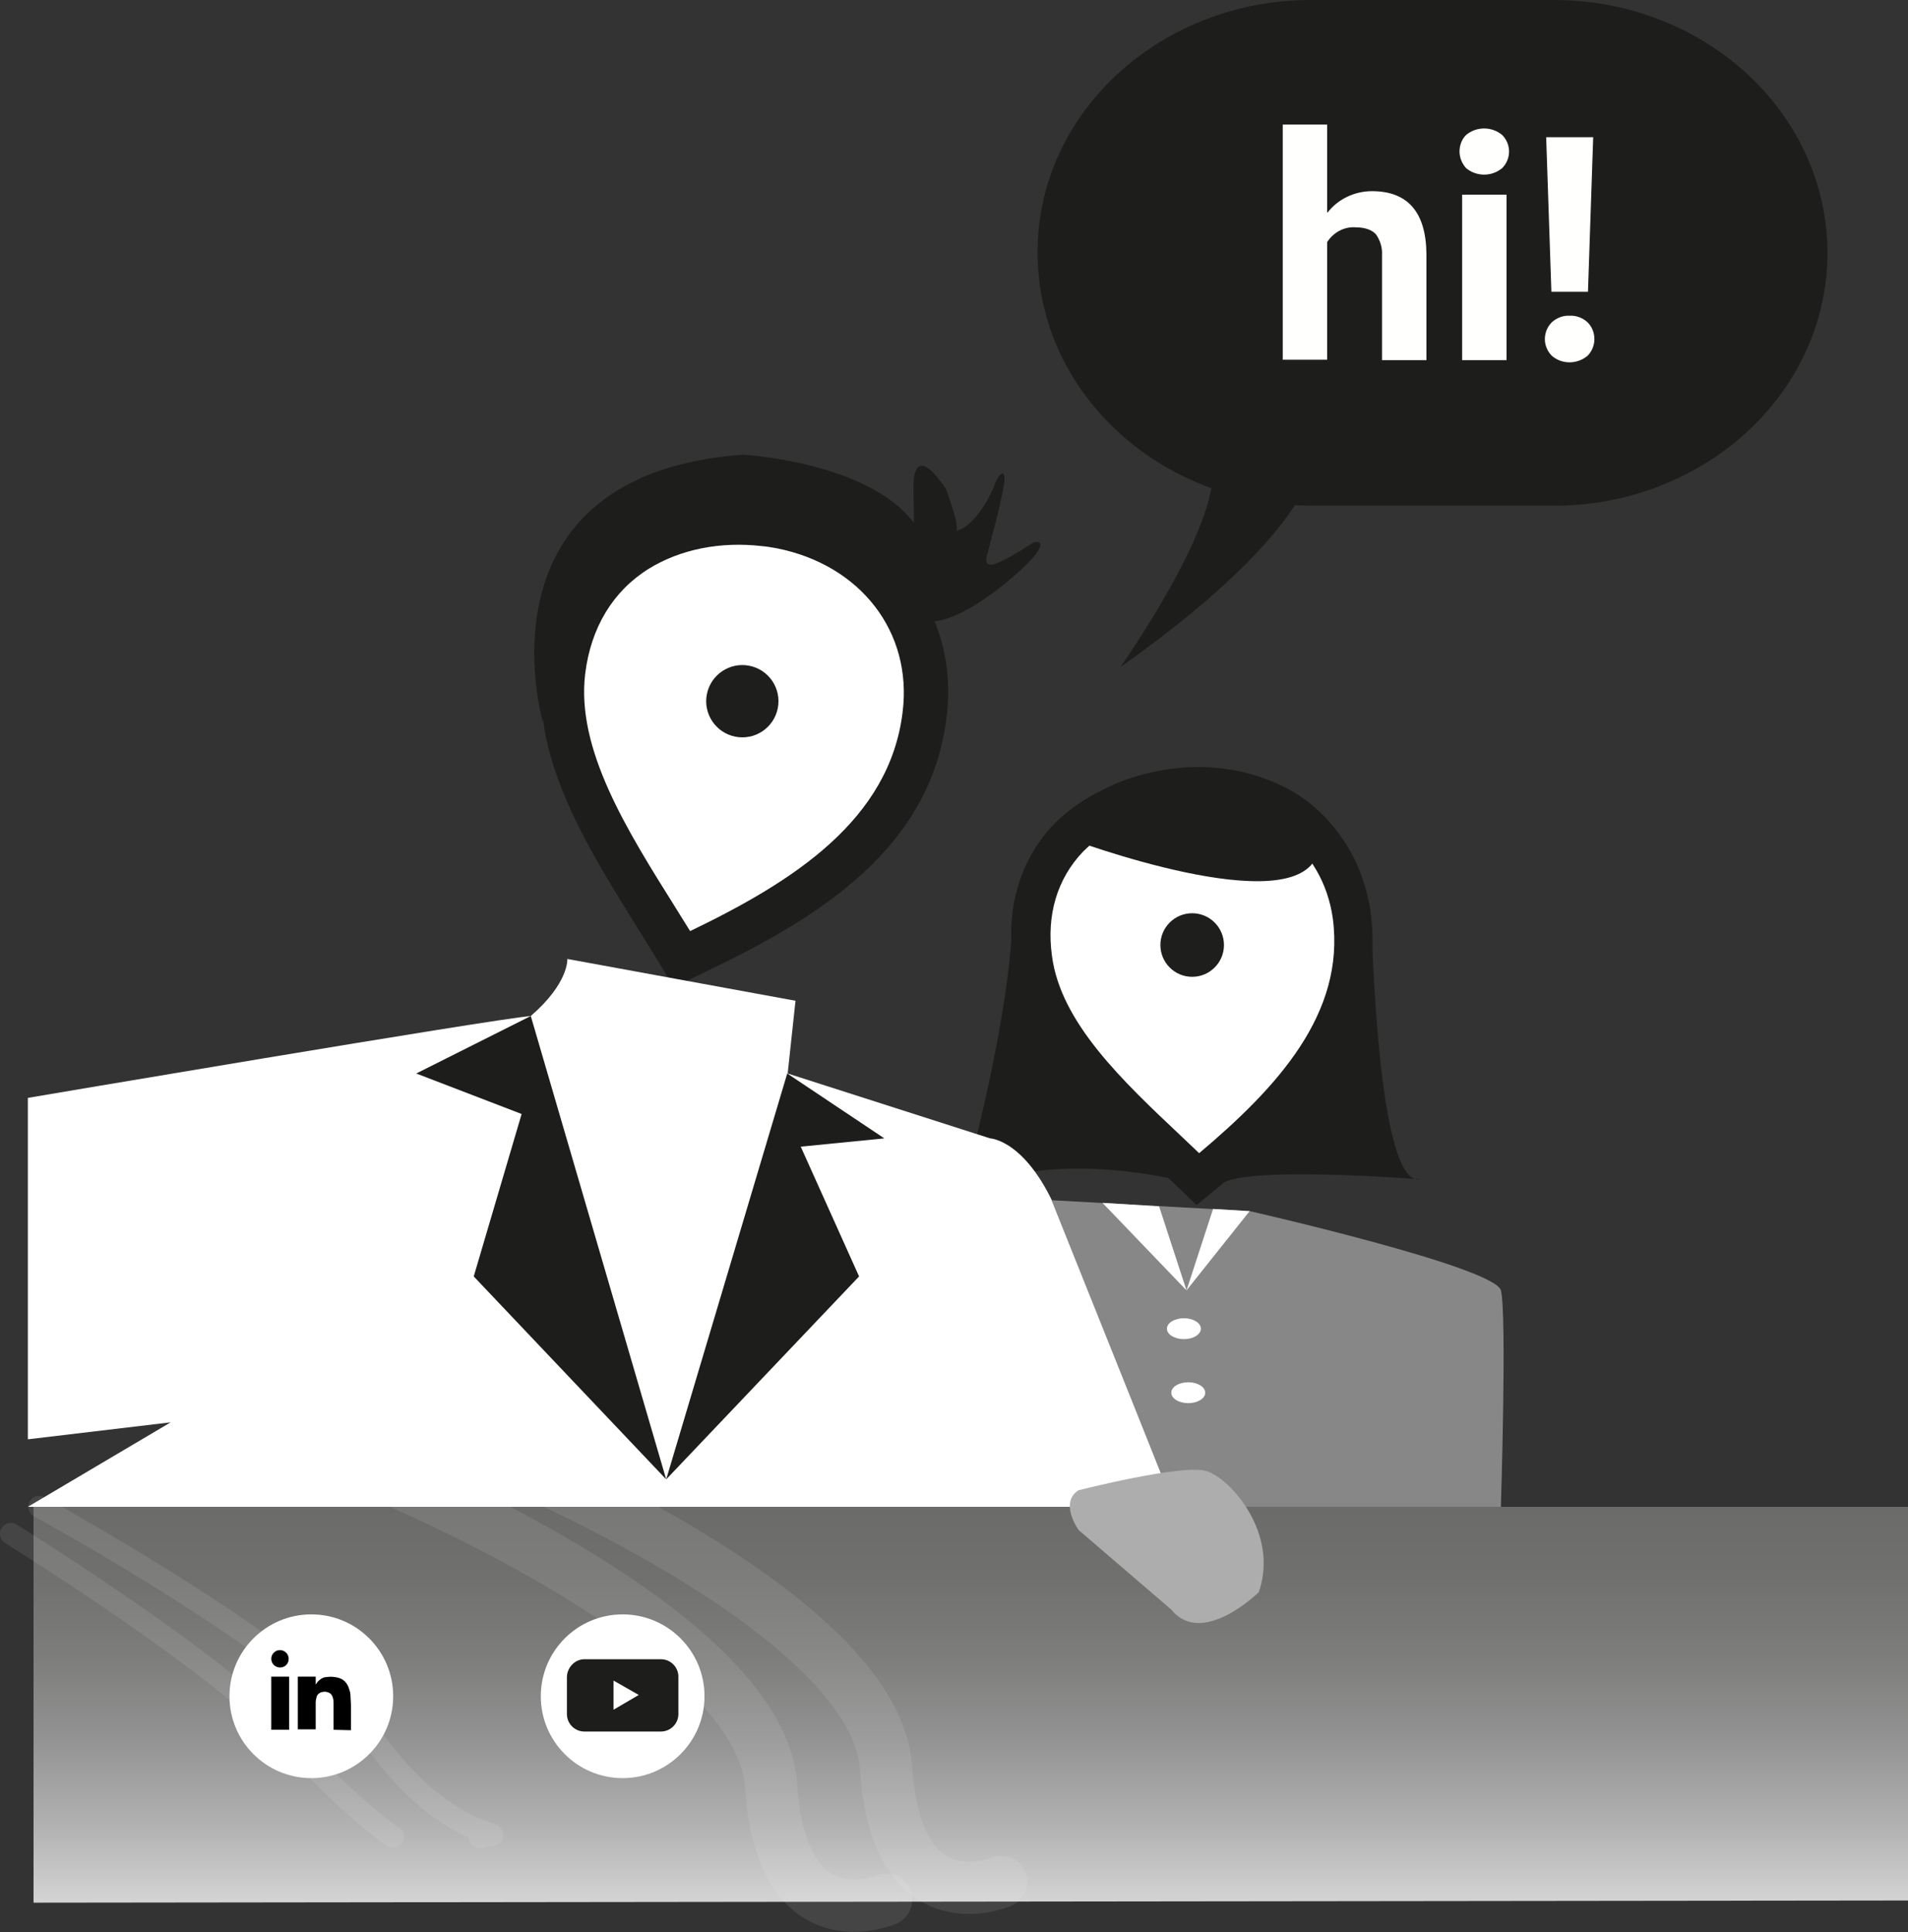
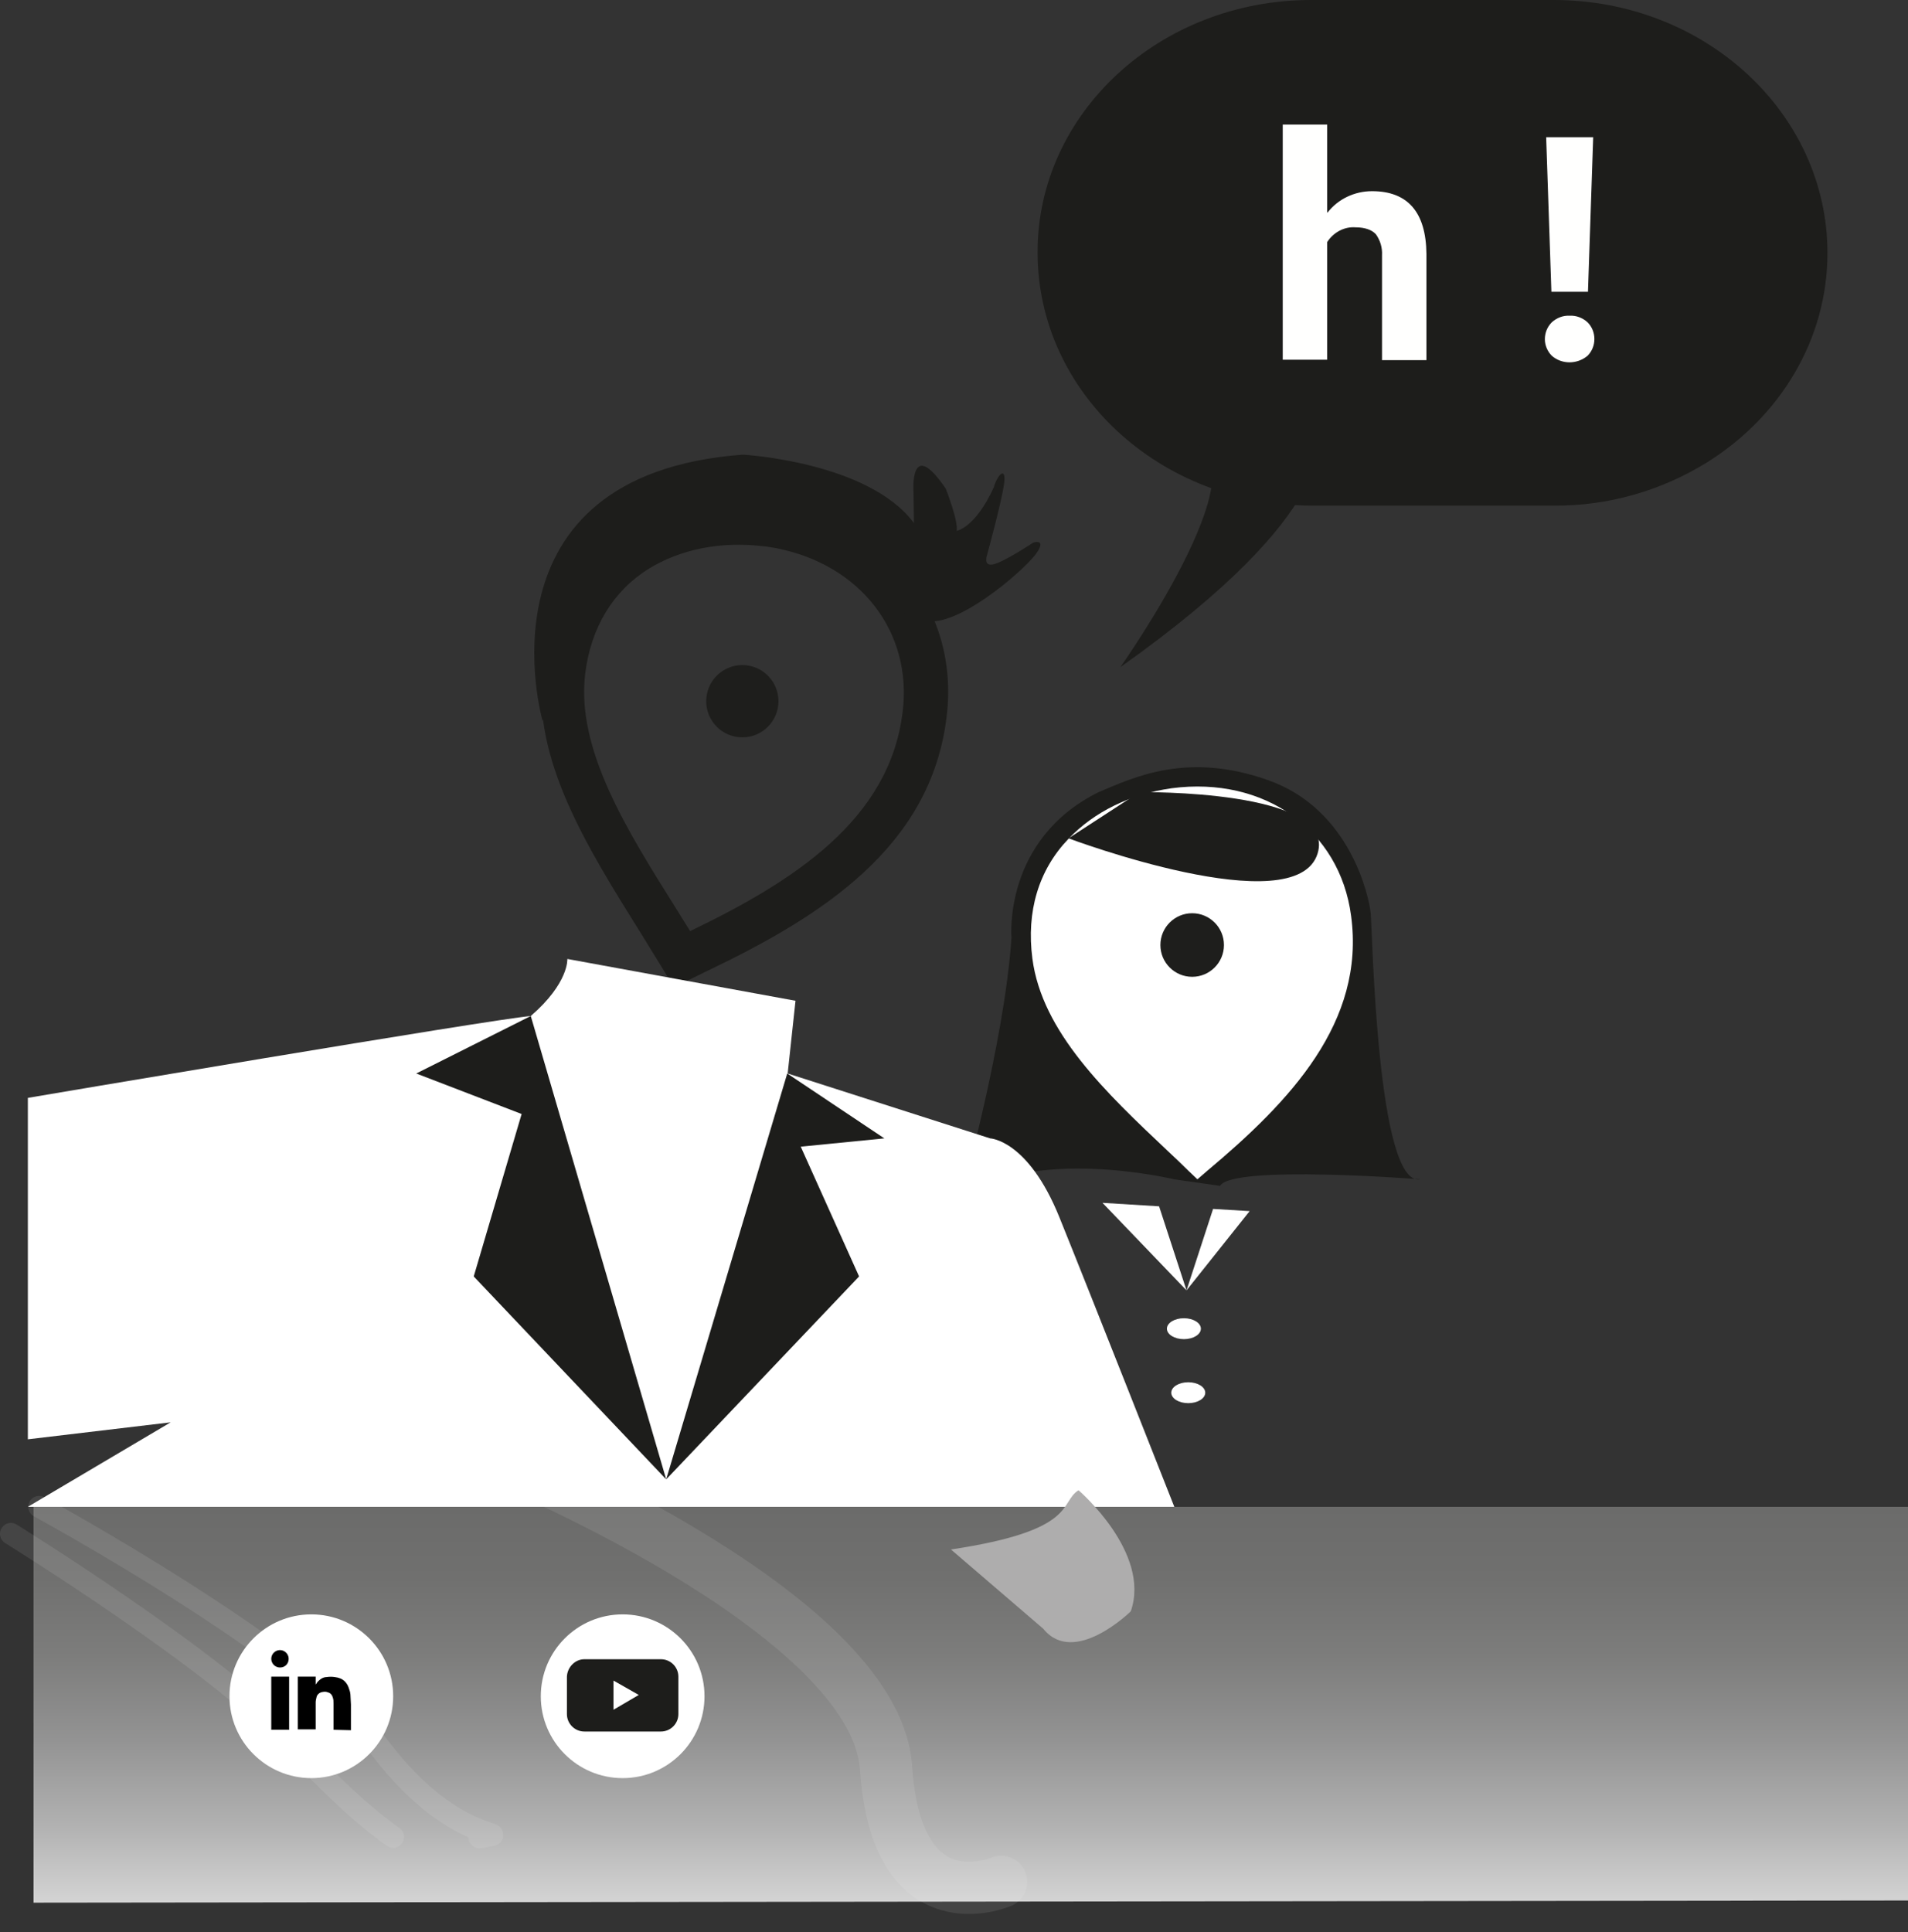
<svg xmlns="http://www.w3.org/2000/svg" version="1.1" id="Capa_1" x="0px" y="0px" viewBox="0 0 438.2 443.7" style="enable-background:new 0 0 438.2 443.7;" xml:space="preserve">
  <rect x="0" y="0" width="438.2" height="443.7" fill="#333333" stroke="none" />
  <style type="text/css">
	.st0{fill:url(#SVGID_1_);}
	.st1{fill:#1D1D1B;}
	.st2{fill:#FFFFFF;}
	.st3{fill:#1E1E1C;}
	.st4{fill:#878787;}
	.st5{fill:#AEADAD;}
	
		.st6{opacity:9.000000e-02;fill:none;stroke:#FFFFFF;stroke-width:12;stroke-linecap:round;stroke-linejoin:round;enable-background:new    ;}
	
		.st7{opacity:9.000000e-02;fill:none;stroke:#FFFFFF;stroke-width:5;stroke-linecap:round;stroke-linejoin:round;enable-background:new    ;}
	.st8{fill:none;}
	.st9{fill:#FFFFFE;}
</style>
  <title>Work us</title>
  <linearGradient id="SVGID_1_" gradientUnits="userSpaceOnUse" x1="222.965" y1="7.514" x2="222.965" y2="98.434" gradientTransform="matrix(1 0 0 -1 0 444.394)">
    <stop offset="0" style="stop-color:#D4D4D4" />
    <stop offset="0.19" style="stop-color:#B2B2B2" />
    <stop offset="0.41" style="stop-color:#939393" />
    <stop offset="0.62" style="stop-color:#7D7D7C" />
    <stop offset="0.82" style="stop-color:#70706F" />
    <stop offset="1" style="stop-color:#6B6B6A" />
  </linearGradient>
  <polygon class="st0" points="438.2,436.4 7.7,436.9 7.7,346 438.2,346 " />
  <path class="st1" d="M220.5,275.6c0,0,10.2-36,11.8-60.3c0,0-2-22.5,20-33.4c8.1-3.4,20.4-9.4,39.1-2.7s23,26.6,23.4,30.5  s1.4,63.1,11.4,61.1c0,0-43.1-3.4-46,1.5l-10.5-1.5C269.7,270.8,236.4,262.8,220.5,275.6z" />
  <path class="st1" d="M356.9,116.1h-55.7c-34.8,0-62.9-26-62.9-58.1l0,0C238.2,26,266.4,0,301.1,0h55.7c34.8,0,62.9,26,62.9,58.1l0,0  c0,20-11,37.7-27.7,48.1C381.5,112.7,369.3,116.2,356.9,116.1z" />
  <path class="st1" d="M302.3,100.6c0,0,6.4,16.2-45,52.6c0,0,36.7-51.9,13.5-51.9S302.3,100.6,302.3,100.6z" />
-   <path class="st2" d="M156.7,220.2l-1.7-2.8c-1.3-2.1-2.6-4.1-3.9-6.2c-11.7-18.7-23.8-38.1-21.5-57.1c1.5-12.1,7.3-21.7,16.9-27.7  c8.2-5.1,18.6-7.2,29.2-5.9c24,2.9,39.5,21.3,36.8,43.7c-3.3,27.6-27.3,42.6-52.7,54.7L156.7,220.2z" />
  <path class="st1" d="M154.8,226.7l-4.1-6.7c-1.2-2-2.5-4-3.7-6c-12.3-19.7-24.9-39.8-22.4-60.5c1.6-13.7,8.3-24.6,19.2-31.4  c9.2-5.7,20.7-8.1,32.5-6.7c26.9,3.2,44.2,24,41.1,49.2c-3.6,30-28.8,45.9-55.5,58.6L154.8,226.7z M178.4,125.9  c-1.1-0.2-2.2-0.4-3.4-0.5c-9.5-1.1-18.7,0.7-26,5.2c-8.2,5.1-13.3,13.5-14.6,24.1c-2.1,17.3,9.5,35.8,20.8,53.8  c1.2,1.9,2.2,3.6,3.3,5.3c23.7-11.4,45.8-25.5,48.8-50.3C209.6,145.1,197.6,129.7,178.4,125.9L178.4,125.9z" />
  <ellipse transform="matrix(0.194 -0.981 0.981 0.194 -20.648 297.12)" class="st3" cx="170.6" cy="161.1" rx="8.3" ry="8.3" />
  <path class="st2" d="M275,270.8l-2.1-2c-1.5-1.5-3.1-3-4.7-4.5c-14.2-13.4-28.9-27.3-31.1-44.2c-1.4-10.8,1.4-20.3,8.3-27.5  c5.9-6.2,14.3-10.3,23.7-11.6c21.2-2.8,38.6,9.5,41.2,29.3c3.3,24.4-14,42.6-33.1,58.6L275,270.8z" />
-   <path class="st1" d="M274.8,276.7l-5-4.8c-1.5-1.4-3-2.9-4.5-4.3c-14.9-14.1-30.2-28.6-32.6-46.9c-1.6-12.1,1.7-22.9,9.5-31.2  c6.6-6.9,16-11.5,26.4-12.9c23.8-3.2,43.2,10.8,46.2,33.1c3.5,26.5-14.5,45.8-34.6,62.6L274.8,276.7z M272.8,185.1  c-1,0.1-2,0.2-3,0.3c-8,0.9-15.4,4.5-21.1,10.2c-5.9,6.2-8.4,14.5-7.1,23.9c2,15.3,16.1,28.6,29.8,41.5l4,3.8  c17.8-15,33.6-32,30.7-53.9C303.8,194.6,290,184.1,272.8,185.1z" />
  <circle class="st3" cx="273.8" cy="217" r="7.3" />
  <path class="st1" d="M214,142.7c-10.6,0.2-6.3-7.7-6.3-7.7l-22.7-8.6l-27.3-5L140.9,135l-16.3,30.5c0,0-16.2-56.5,46-61.1  c0,0,28.8,1.6,39.3,15.7l-0.1-7.2c0,0-0.9-12.9,7.4-0.7c0,0,3,7.6,2.5,9.8v-0.1c0,0,4.2-0.6,8.5-9.9c0.6-2.3,2.5-4.9,2.5-2  s-4,17.4-4,17.4s-1,2.7,1.4,2.2s9.2-5,9.2-5s3-1,0.9,2.2C236.1,130.1,222,142.6,214,142.7z" />
  <path class="st2" d="M6.4,252.1c0,0,106.2-18,115.5-18.8c8.8-7.6,8.4-13.1,8.4-13.1l52.4,9.6l-1.8,16.7l46.5,14.9  c0,0,8.7,0.3,15.9,18.1s26.4,66.5,26.4,66.5H6.4l32.8-19.4l-32.8,3.9V252.1z" />
  <polygon class="st1" points="121.9,233.3 95.6,246.5 119.8,255.8 108.8,293.1 153,339.7 " />
  <polygon class="st1" points="180.8,246.5 203.1,261.4 183.9,263.3 197.3,293.1 153,339.7 " />
-   <path class="st4" d="M241.5,275.6l45.5,2.5c0,0,56.3,12.8,57.7,18.2s0,49.7,0,49.7h-75L241.5,275.6z" />
-   <path class="st5" d="M247.7,342.2c0,0,23.9-6.1,29.4-4.4s16.7,14.3,12,27.8c0,0-13,12.8-20.1,4l-21.2-18.2  C247.7,351.4,243.2,345,247.7,342.2z" />
+   <path class="st5" d="M247.7,342.2s16.7,14.3,12,27.8c0,0-13,12.8-20.1,4l-21.2-18.2  C247.7,351.4,243.2,345,247.7,342.2z" />
  <ellipse class="st2" cx="271.9" cy="305.1" rx="3.9" ry="2.4" />
  <ellipse class="st2" cx="272.9" cy="319.8" rx="3.9" ry="2.4" />
  <path class="st1" d="M245.4,192.5c0,0,52.2,19.6,57.2,3.5c4.6-14.8-40.9-14.1-40.9-14.1L245.4,192.5z" />
  <polygon class="st2" points="266.2,277 253.2,276.2 272.5,296.3 " />
  <polygon class="st2" points="278.6,277.6 287,278.1 272.5,296.3 " />
  <path class="st6" d="M111.1,333.3c0,0,90,36.1,92.4,72.7s26.4,26.1,26.4,26.1" />
-   <path class="st6" d="M84.7,337.4c0,0,90,36.1,92.4,72.7s26.4,26.1,26.4,26.1" />
  <path class="st7" d="M2.5,352.2c0,0,47.8,29.6,63.8,47.3c14.4,16,24,22.3,24,22.3" />
  <path class="st7" d="M9,346c0,0,61.5,33.4,78.6,55.8c17.4,22.7,32,18.5,22.5,20.1" />
  <line class="st8" x1="118" y1="433.5" x2="99.5" y2="422.9" />
  <circle class="st2" cx="143" cy="389.5" r="18.8" />
  <circle class="st2" cx="71.5" cy="389.5" r="18.8" />
  <path class="st1" d="M134.2,381h17.6c2.2,0,4,1.8,4,4v8.6c0,2.2-1.8,4-4,4h-17.6c-2.2,0-4-1.8-4-4v-8.6  C130.3,382.8,132.1,381,134.2,381z" />
  <polygon class="st2" points="146.7,389.2 140.9,385.9 140.9,392.6 " />
  <path d="M76.6,397.2v-0.1c0-2,0-4,0-5.9c0-0.5,0-1-0.2-1.5c-0.1-0.4-0.4-0.8-0.8-1c-0.2-0.1-0.4-0.1-0.6-0.2c-0.4-0.1-0.9,0-1.3,0.1  c-0.5,0.2-0.9,0.6-1,1.1c-0.1,0.4-0.2,0.8-0.2,1.2c0,2,0,4,0,6.1c0,0,0,0.1,0,0.1h-4.1V385h4.1v1.8l0,0l0.1-0.1  c0.2-0.4,0.6-0.8,1-1.1c0.4-0.3,0.9-0.5,1.4-0.5c0.6-0.1,1.3-0.1,1.9,0c0.9,0.1,1.7,0.4,2.3,1c0.5,0.5,0.8,1.1,1,1.8  c0.2,0.5,0.3,1.1,0.3,1.6c0,0.6,0.1,1.3,0.1,1.9c0,1.9,0,3.9,0,5.8v0.1L76.6,397.2z" />
  <path d="M62.3,385h4.1v12.2h-4.1V385z" />
  <path d="M64.3,382.9c-1.1,0-2-0.9-2-2s0.9-2,2-2s2,0.9,2,2S65.5,382.9,64.3,382.9z" />
  <path class="st9" d="M304.9,48.8c2.4-3.1,6.2-4.9,10.2-4.9c8.2,0,12.4,4.8,12.5,14.4v24.4h-10.2V58.6c0.1-1.7-0.4-3.4-1.4-4.8  c-0.9-1-2.5-1.6-4.7-1.6c-2.6-0.2-5.1,1.2-6.5,3.4v27h-10.2v-54h10.2V48.8z" />
-   <path class="st9" d="M335.2,34.8c0-1.4,0.5-2.8,1.5-3.8c2.4-2,5.9-2,8.3,0c2.1,2.1,2.1,5.5,0,7.6c-2.4,2-5.9,2-8.3,0  C335.8,37.6,335.2,36.2,335.2,34.8z M346,82.7h-10.2v-38H346V82.7z" />
  <path class="st9" d="M360.5,72.5c1.5-0.1,3,0.5,4.1,1.5c2.1,2.1,2.1,5.6,0,7.7c-2.4,2-5.9,2-8.2,0c-1-1-1.6-2.4-1.6-3.8  c0-1.4,0.5-2.8,1.6-3.9C357.5,73,359,72.4,360.5,72.5z M364.7,67h-8.4l-1.2-35.5h10.8L364.7,67z" />
  <path class="st1" d="M376.1,78c0-1.6,0.6-3.1,1.8-4.2c1.1-1.1,2.7-1.8,4.3-1.7c3.3-0.1,5.9,2.6,6,5.8c0,0.1,0,0.1,0,0.2  c0,1.6-0.6,3.2-1.7,4.3c-1.1,1.2-2.6,1.8-4.2,1.8C378.9,84,376.3,81.3,376.1,78L376.1,78z M377.1,66.6V30h10v36.6H377.1z" />
</svg>